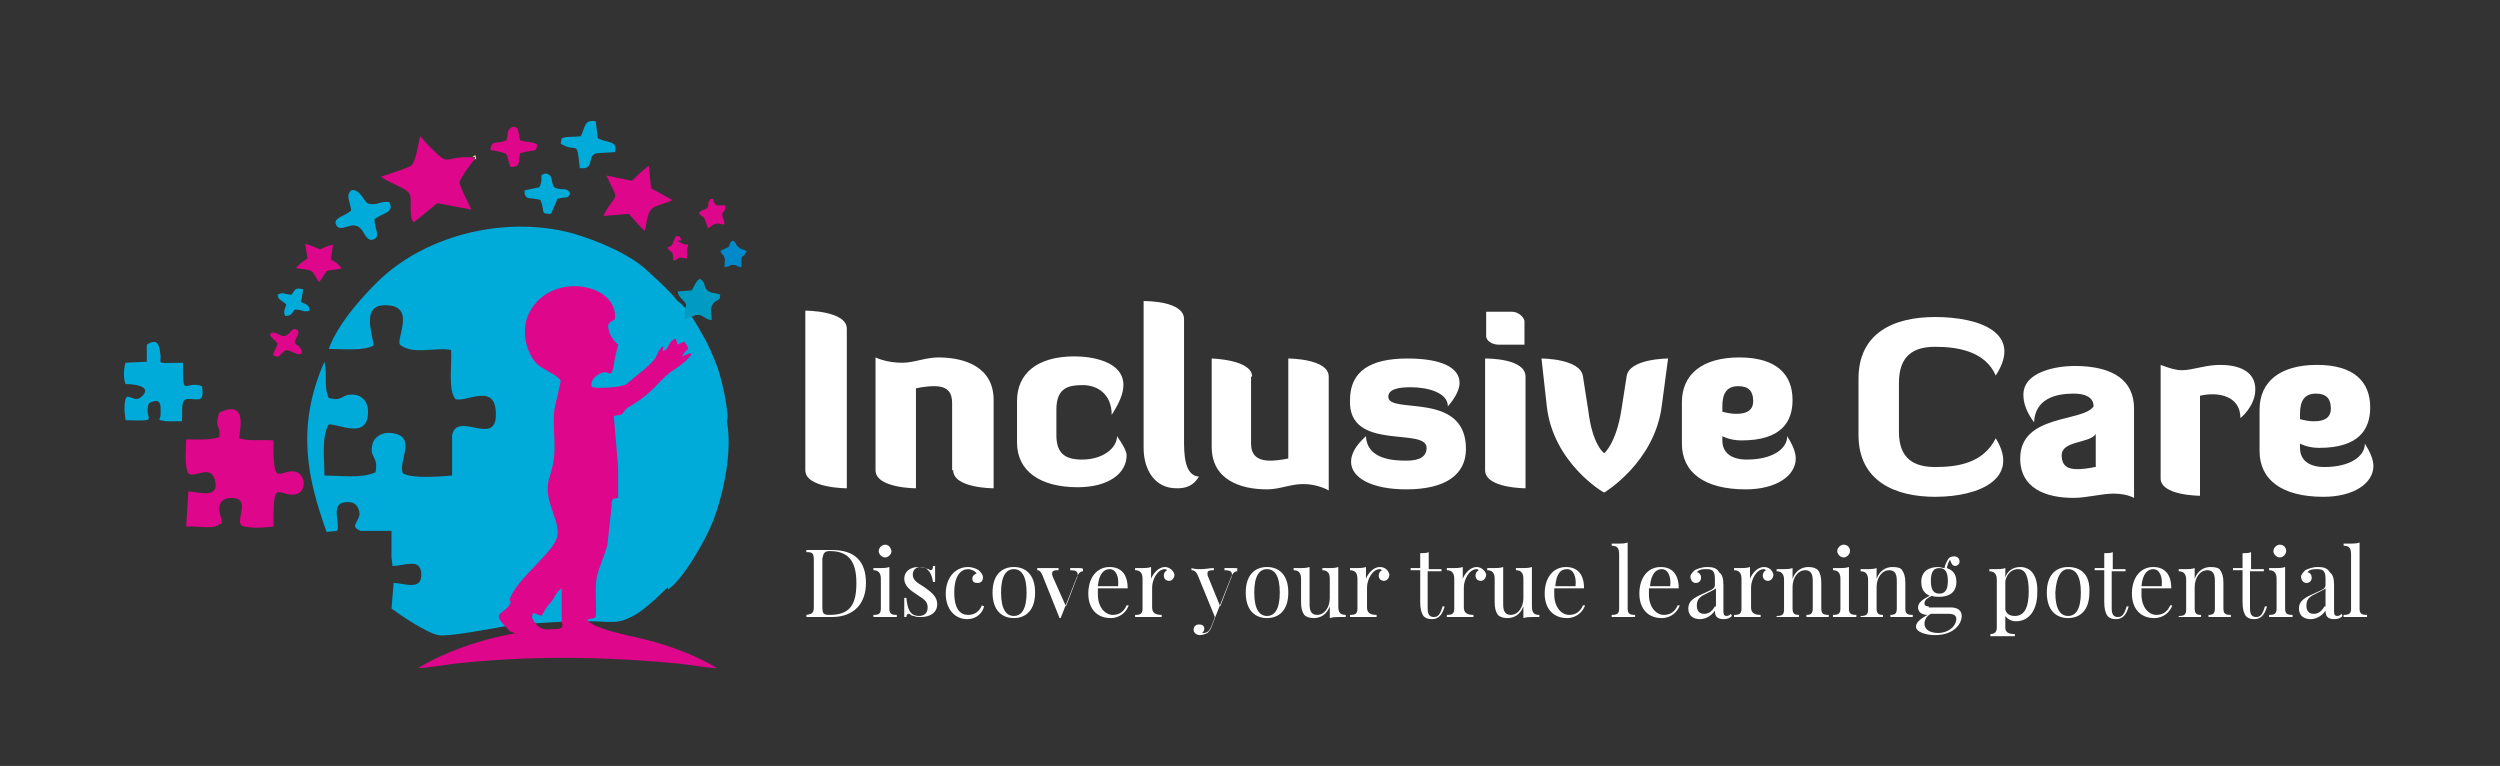
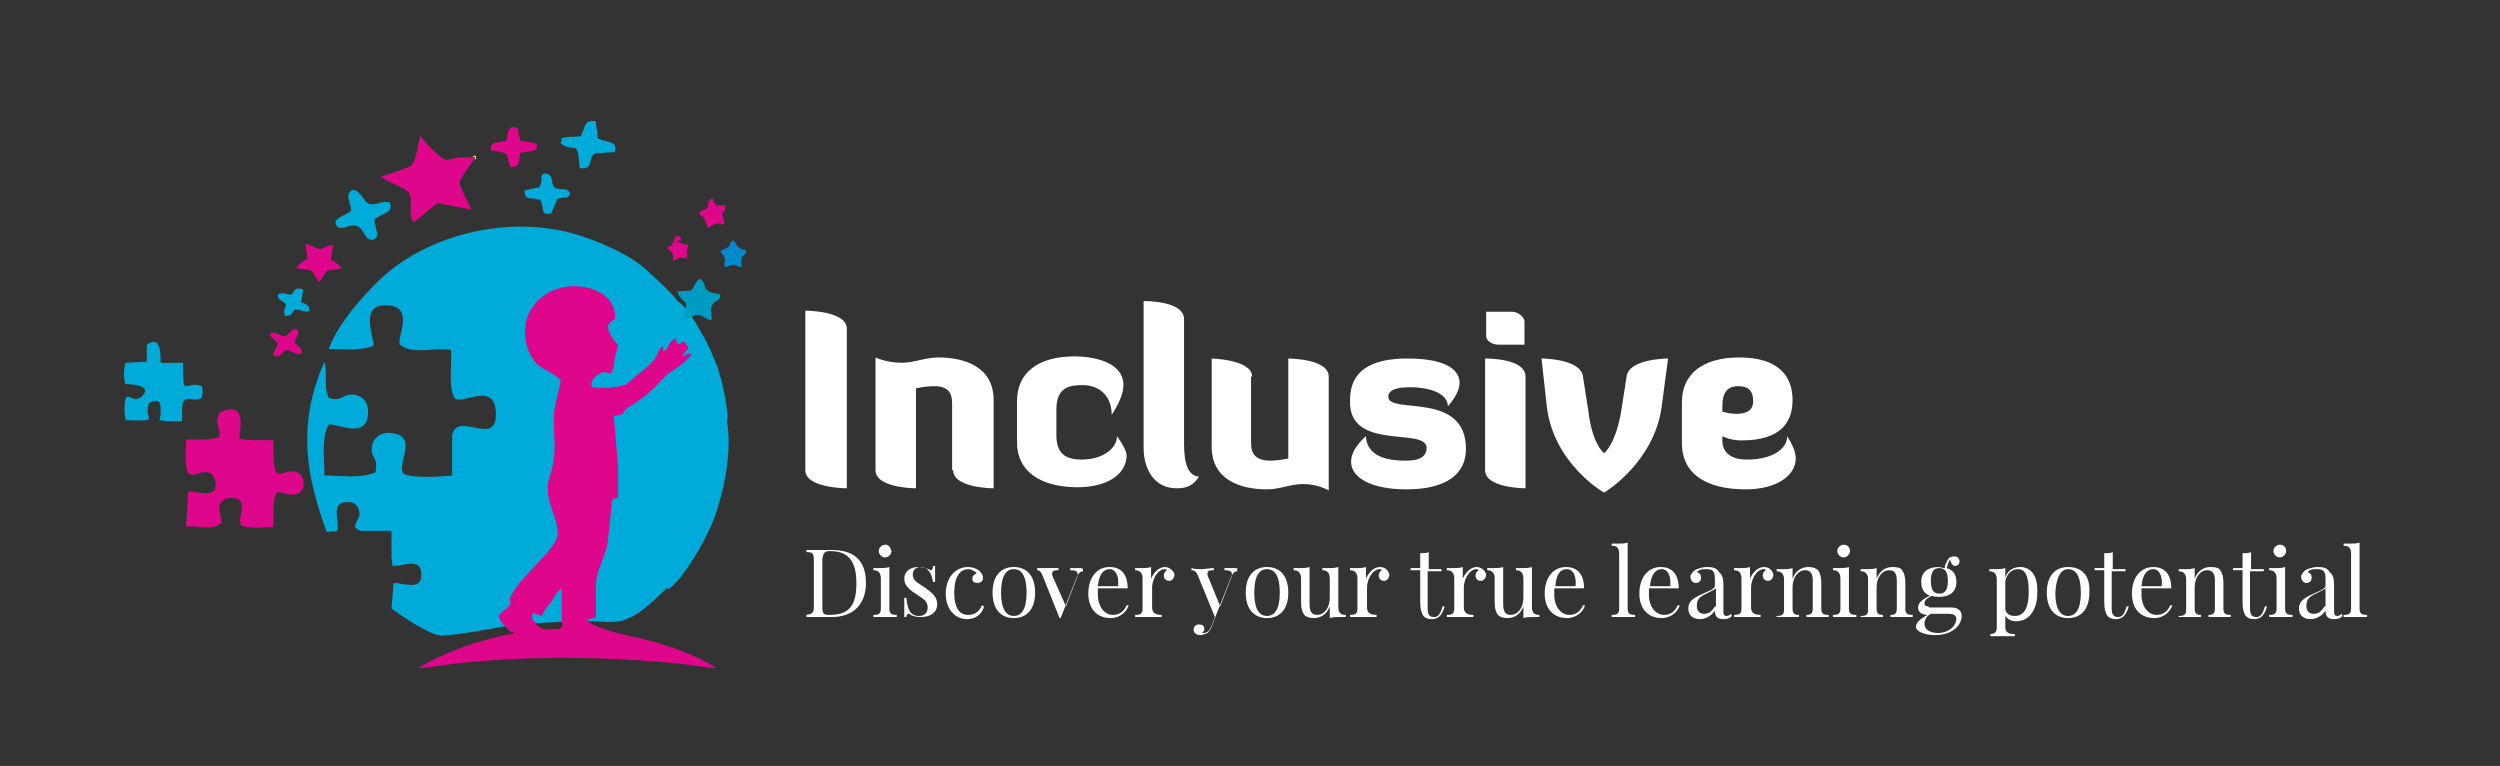
<svg xmlns="http://www.w3.org/2000/svg" version="1.1" id="Layer_1" x="0px" y="0px" viewBox="0 0 235 72" style="enable-background:new 0 0 235 72;" xml:space="preserve">
  <rect x="0" y="0" width="235" height="72" fill="#333333" stroke="none" />
  <style type="text/css">
	.st0{fill-rule:evenodd;clip-rule:evenodd;fill:#00AAD9;}
	.st1{fill-rule:evenodd;clip-rule:evenodd;fill:#DE068B;}
	.st2{fill-rule:evenodd;clip-rule:evenodd;fill:#FCEE8C;}
	.st3{fill-rule:evenodd;clip-rule:evenodd;fill:#009BC3;}
	.st4{fill-rule:evenodd;clip-rule:evenodd;fill:#0089CB;}
	.st5{fill:none;stroke:#DE068B;stroke-width:0.216;stroke-miterlimit:22.926;}
	.st6{fill:#FFFFFF;}
</style>
  <path class="st0" d="M33.9,49.9l2.9,0l0,2.5l0.1,0.8c1.1,0,2.6-0.8,2.7,0.7c0.1,1.7-1.6,0.9-2.6,0.9l-0.2,2.4  c0.8,0.6,3.3,2.3,4.4,2.5c0.8,0.2,4.9-0.6,6.1-0.8c2.2-0.3,4.3-0.4,6.5-0.5c3.3-0.1,4,0.4,5.5-0.4h0c1.4-0.6,3.4-2.8,3.6-2.9  l4.6-11.6c0.3-1.4,0.6-2.9,0.9-4.3c-0.1-1.4-0.4-2.8-0.8-4.2l0,0c-0.1-0.2-0.1-0.4-0.2-0.6l0,0c-0.4-1-0.8-2-1.4-3  c-0.5-0.9-1.4-2.5-2.3-3.1c-0.8-1-1.8-1.9-2.8-2.8l0,0c-1.5-1.5-4.7-2.9-7.2-3.6c-6.1-1.6-13.3,0.1-17.8,4.2c-1.5,1.4-4.1,4.2-5,6.7  c1.4,0,3.1,0.2,4.2-0.3c0.1-0.7-1.4-4,1.3-3.8c2.7,0.1,0.8,3.2,1.2,3.7c1.2,1,3.3,0.2,4.8,0.5c0.1,1.4-0.3,3.7,0.4,4.6  c0.9,0.4,3.6-1.5,3.8,1.1c0.3,3.7-3.6-0.1-4.1,2.3l0,3.8c-1.1,0.1-3.8,0.3-4.6-0.2c-0.6-1,1.5-3.6-1.2-3.8c-0.9-0.1-1.6,0.5-1.7,1.1  c-0.3,1.3,0.6,1,0.3,2.6c-1.4,0.6-3.2,0.3-4.8,0.3c0-1.6-0.3-3.6,0.4-4.8c0.9-0.1,3.7,1.5,3.7-1.2c0-0.9-0.5-1.5-1.3-1.6  c-1.3-0.1-1,0.7-2.4,0.3c-0.5-1.1-0.1-2.1-0.4-3.4C27.8,40.1,28.9,45,30.7,50l1-0.1c0.3-0.9-0.8-2.8,1.1-2.7c0.6,0,1,0.5,1,1.2  C33.6,49.2,32.9,49.5,33.9,49.9" />
  <path class="st1" d="M39.3,62.8c0.7,0,2.5-0.3,3.3-0.4c7.1-0.8,14.3-0.7,21.4,0c0.9,0.1,2.6,0.4,3.4,0.4c-3.8-2.3-9.4-3.6-14-3.7  c-3.9,0-7.7,0.8-11.1,2.2C41.1,61.8,40.3,62.2,39.3,62.8" />
  <path class="st1" d="M20.6,38.8c-0.5,1.5,0.2,1.1,0,2.3c-1,0.3-2,0.2-3.1,0.2c0,1-0.2,2.4,0.2,3.2c0.5,0.5,2.1-0.9,2.5,0.6  c0.5,1.9-1.6,1.1-2.5,1.1l-0.2,3.3c0.9-0.1,2.5,0.3,3.1-0.2c0.3-0.3,0.3,0.4,0.2-0.6c0,0-0.8-1.8,0.9-1.9c2,0,0.4,2,1,2.6  c0.7,0.3,2.1,0.2,3,0.1c0-4.5,0.3-3,1.8-3c1.5,0,1.3-2.2,0-2.2c-1.4,0-1.8,1.5-1.8-2.9c-1.1-0.1-2.3,0.1-3.2-0.2  C22.4,40.9,23.5,37.4,20.6,38.8" />
  <path class="st0" d="M62.8,55.4c1.3-0.8,3.5-4.5,4.3-6.6c0.9-2.4,1.8-6.5,1.2-9.3c-2.8,1.3-5.2,1.9-5.7,5.3  C62.3,46.7,62.4,53.8,62.8,55.4" />
  <path class="st0" d="M13.8,32.4l0,1.6l-2,0.1c-0.2,0.7-0.2,1.5,0,2c0,0,2.8,0,1.5,1.2c-0.9,0.8-1.6-1.2-1.6,1.3l0.1,0.9  c3.5,0.1,1.6,0,2.2-1.6c1.2-0.6,1.1,0.2,1.1,1c0,0.7-0.5,0.5,0.5,0.7c0.2,0,1.2,0,1.5,0c0.1-1-0.2-2.1,0.6-2.1c1,0,1.5,0.4,1.3-1.2  c-1.7-0.6-1.8,1.3-1.8-2.2c-2.5,0-2.1,0.2-2.1-0.6C15,32.8,15,31.6,13.8,32.4" />
  <path class="st1" d="M44.6,15c0-0.2,0.1-0.2-0.1-0.2c-3.1-0.2-2,1.1-4.2-1.1c-0.3-0.3-0.6-0.7-0.8-0.9c-0.2,0.7-0.4,2.5-0.9,2.8  c-0.3,0.2-2.4,0.9-2.8,1c0.6,0.5,2.1,1,2.5,1.4c0.4,0.3,0.3,1,0.3,1.4c0,0.6,0,1.2,0.3,1.5l2.2-1.8l3.2,0.6  c-0.2-0.5-1.1-2.2-1.1-2.5C43.1,17,44.3,15.3,44.6,15" />
-   <path class="st1" d="M59.4,17L57,16.5c1.3,2.8,1,1.3-0.3,3.8l2.4-0.2c0.5,0.5,1,1.2,1.5,1.6c0.2-0.6,0.2-1.7,0.7-2.1  c0.3-0.3,1.4-0.5,1.9-0.8l-2-1.1l-0.2-2.1C60.5,15.9,59.8,16.6,59.4,17" />
  <path class="st0" d="M33,19.8c-0.7,0.6-1.9,0.7-1.3,1.5c0.6,0.5,1.5-0.7,2.3,0.3c0.3,0.4,0.6,1.3,1.3,0.8c0.4-0.4-0.1-0.9-0.1-1.8  c0.8-0.6,1.9-0.6,1.4-1.6c-0.8-0.1-1,0.2-1.6,0.2c-0.7,0-0.7-0.5-1.1-0.9c-0.3-0.4-0.9-0.7-1.1-0.1C32.6,18.5,33,19.3,33,19.8" />
  <path class="st0" d="M54.6,12.8c-0.6,0.1-1.4,0-1.8,0.2l-0.1,0.5c1.6,1,1.5-0.6,1.8,2.3c1.5,0.2,0.6-1.2,1.6-1.4l1.7-0.1  c0.3-1.1-0.6-0.8-1.6-1.3L56,11.4C54.9,11.2,55,12,54.6,12.8" />
  <path class="st1" d="M28.7,22.9l0.2,1.4c-0.6,0.4-0.6,0.4-1.1,0.9c0.5,0.1,1.2,0.1,1.5,0.3c0.2,0.1,0.4,0.7,0.7,1  c0.3-0.3,0.5-0.8,0.7-1c0.4-0.2,1-0.1,1.4-0.3c-0.3-0.4-0.6-0.6-1-0.8l0.2-1.4C29.3,23.5,31,23.7,28.7,22.9" />
  <path class="st0" d="M50.7,17.6l-1.4,0.3c0,1,0.5,0.6,1.5,0.9c0.5,1.2-0.1,1.3,1,1.3l0.6-1.4c0.9-0.3,0.9,0.1,1.2-0.5  c-0.3-0.7-0.8-0.2-1.5-0.6c-0.4-0.6,0-1.1-0.8-1.3C50.5,16.5,51.2,16.6,50.7,17.6" />
  <path class="st1" d="M47.6,13.2c-1,0.4-1.4-0.1-1.5,0.9c2.1,0.4,1.3,0.2,1.9,1.6c1,0,0.7-0.5,0.9-1.3c1.4-0.4,1.5,0,1.6-0.8  c-0.4-0.3-0.9-0.2-1.6-0.4c-0.3-1.3-0.1-1.1-0.6-1.3C47.6,12.1,47.8,12.5,47.6,13.2" />
  <path class="st1" d="M26.1,32.3c-0.1,0.5-0.8,1.2-0.1,1.2c0.3,0,0.1,0.1,0.3-0.1c0.1-0.1,0.4-0.4,0.6-0.5c0.6,0.1,0.8,0.4,1.3,0.4  c0,0,0.4-0.1,0-0.6c-0.1-0.2-0.3-0.2-0.5-0.5c0.1-0.5,0.6-1,0.2-1.2c-0.5-0.3-0.6,0.5-1.2,0.6c-0.4,0-1-0.6-1.3-0.2  C25.3,31.6,25.8,31.9,26.1,32.3" />
  <path class="st0" d="M27.4,27.7c-0.7,0-0.7-0.3-1.3,0c0,0.5,0.5,0.6,0.8,0.9c-0.1,0.5-0.3,0.6-0.1,1.1c0.6,0,0.6-0.2,0.9-0.6  c0.8,0,0.8,0.3,1.4,0.1c0-0.5-0.3-0.6-0.8-0.8l0.2-1.2C27.7,27,27.8,27.2,27.4,27.7" />
  <path class="st2" d="M44.6,15c0.2-0.2,0.2,0.3,0.1-0.4l-0.3,0.1C44.7,14.8,44.7,14.7,44.6,15" />
  <path class="st1" d="M59.7,60c-0.8-0.4-3.7-0.8-4.5-1.7c0.4-0.3,0.3,0,0.8-0.3c0.1-1.2-0.1-2.7,0.1-3.8c0.3-1.1,0.7-1.9,1-3l0.3-2.8  l0.1-1l0-0.2l0.1-0.3l0.5-0.1l0-2.9l-0.4-4.8c1-0.2,0.6,0,1.1-0.6c0.2-0.2,0.1-0.1,0.4-0.3c2.4-1.4,2.9-2.7,4.1-3.4  c0.6-0.4,1.4-1,1.7-1.5l-0.1-0.1l-0.8,0.3c0.2-0.3,0.3-0.5,0.6-0.7c-0.1-0.4-0.2-0.4-0.4-0.7l-0.6,0.3l-0.2-0.6  c-0.8,0.4-0.6,1.1-1.2,1.2c0.1-0.8,0.1-0.3-0.1-0.4c-0.8,1,0.1,0.8-2.6,2.9c-0.2,0.2-0.5,0.4-0.7,0.6c-0.7,0.4-3,0.4-3.2,0.3  c-0.1-0.2-0.1,0-0.1-0.3c0-0.3,0.2-0.6,0.5-0.8c1.3-1,1.3,1,1.7-1.6l0.3-1.3c-0.3-0.3-0.6-0.6-0.8-1.1c-0.3-0.9-0.1-0.9,0.5-1.3  c0.4-3.3-5.9-4.6-8-0.7c-1,1.8-0.2,4.3,0.9,5.1c0.4,0.3,1.9,1,2,1.4c0,0.3-0.5,2.1-0.6,2.8c-0.2,2.4,0.4,3.6-0.4,6.1  c-0.8,2.3,0.9,3.9,0.7,5.6c-0.1,1.4-3.5,3.8-4.4,5.8c-0.3,0.6,0.3,0.2-0.2,0.9c-0.8,0.9-1.6,0.6,0.1,2.3c0,0-0.1,0-0.1,0l1.4,0.5  l5.6,0.5L59.7,60z M50.9,57.9c0.3-0.5,0.5-0.9,0.9-1.3c0.4-0.5,0.5-1,1-1.3l0,3.1c0,0,0,0.1,0,0.1c0.1,0.3,0.1,0.1,0,0.5  c-0.5,0.3-2,0.5-2.6-0.6c-0.3-0.5-0.2-0.3-0.1-0.8L50.9,57.9z" />
  <path class="st3" d="M65,27.3l-1.3,0.1c0.1,0.6,0.5,0.7,0.8,1.2c-0.1,0.6-0.2,0.8-0.1,1.4c0.5-0.1,0.8-0.4,1.2-0.4  c0.5,0,0.6,0.4,1.3,0.5c0-0.5-0.2-1.1,0.1-1.5c0.3-0.5,0.7-0.2,0.7-0.9c-0.4-0.2-0.9-0.1-1.2-0.4c-0.4-0.3-0.1-0.7-0.7-1.1  C65.4,26.4,65.3,26.9,65,27.3" />
  <path class="st1" d="M66.6,19c0,0.9-0.4,0.5-0.9,1c0.3,0.5,0.3,0.2,0.5,0.5l0.2,0.5c0.2,0.8,0.2,0.3,0.7,0.1c0.5-0.2,0.5,0,1,0  c0-0.5-0.2-0.6-0.2-0.9c0-0.4,0.3-0.2,0.3-0.9l-0.9,0l-0.3-0.5L66.6,19z" />
  <path class="st4" d="M67.7,23.6c0.2,0.4,0.3,0.3,0.4,0.6c0.1,0.3,0,0.4,0,0.9c0.5,0,0.4-0.2,0.8-0.2c0.5,0,0.3,0.2,0.8,0.2  c0-1.6,0-0.5,0.5-1.5c-0.4-0.2-0.5-0.1-0.8-0.4c-0.3-0.2-0.1-0.3-0.5-0.6c-0.6,0.4,0,0.5-0.8,0.8L67.7,23.6z" />
-   <path class="st1" d="M63.3,23l-0.6,0.3c0.6,0.7,0.5,0.1,0.6,1.2c0.8-0.2,0.1-0.4,1.3-0.2c0-0.9-0.1-0.5,0.1-1.3c0,0-0.1-0.1-0.1,0  c0,0-0.1,0-0.1,0c-0.4-0.1-0.4-0.1-0.7-0.3l-0.3,0C63.5,23.4,63.6,22.8,63.3,23" />
+   <path class="st1" d="M63.3,23l-0.6,0.3c0.6,0.7,0.5,0.1,0.6,1.2c0.8-0.2,0.1-0.4,1.3-0.2c0-0.9-0.1-0.5,0.1-1.3c0,0-0.1-0.1-0.1,0  c0,0-0.1,0-0.1,0c-0.4-0.1-0.4-0.1-0.7-0.3C63.5,23.4,63.6,22.8,63.3,23" />
  <path class="st1" d="M63.3,23c0.3-0.2,0.2,0.4,0.3-0.5l0.3,0c-0.2-0.4,0.1-0.1-0.3-0.2L63.3,23z" />
  <path class="st5" d="M63.3,23c0.3-0.2,0.2,0.4,0.3-0.5l0.3,0c-0.2-0.4,0.1-0.1-0.3-0.2L63.3,23z" />
  <path class="st1" d="M66.6,19l0.5-0.1c-0.2-0.2,0.2-0.2-0.3-0.2L66.6,19z" />
  <path class="st6" d="M164.1,46c2.9,0,4.7-1.3,4.7-2.9c0-0.6-0.3-1.3-0.8-2.1c0,1.2-1.4,2.2-3.8,2.2c-1.4,0-2.3-0.6-2.3-1.8v-0.4  c0,0,0.7,0.4,1.8,0.4c3.8,0,4.8-1.8,4.8-3.8c0-2.4-1.5-4-5-4c-3.5,0-5.4,1.6-5.4,4.2v3.9C158.1,44.4,160.2,46,164.1,46 M161.9,38.2  c0-1.2,0.4-1.9,1.5-1.9c1,0,1.4,0.5,1.4,1.4c0,1-0.8,1.2-1.6,1.2c-0.5,0-0.9-0.1-1.3-0.2V38.2z M156.8,33.7c0,0-3.7,0-3.9,1.7  l-0.5,3.2c-0.5,3.1-1.6,4-1.6,4s-1.1-0.7-1.5-4l-0.5-3.2c-0.2-1.7-3.9-1.7-3.9-1.7l0.5,4.5c0.6,5.3,5.3,8.1,5.4,8.1  c0,0,4.7-2.8,5.4-8.1L156.8,33.7z M139.7,31.6c0,0.4,0.5,0.8,1.2,0.8h2.4v-2.2c0-0.3-0.5-0.9-1.2-0.9h-2.4V31.6z M139.6,44.2  c0,1.7,3.8,1.7,3.8,1.7V35.4c0-1.7-3.5-1.7-3.8-1.7V44.2z M134.1,42.1c0,1.1-1.2,1.2-1.9,1.2c-1.2,0-3.7-0.1-3.8-2.3  c-1,0.9-1.4,1.7-1.4,2.4c0,1.5,1.9,2.6,5.2,2.6c3.7,0,5.6-1.4,5.6-3.8c0-5.5-7.3-3.2-7.3-4.9c0-0.7,0.9-0.9,2.1-0.9  c1.6,0,3.5,0.5,3.5,1.8c0.7-0.8,1.1-1.6,1.1-2.2c0-1.5-1.8-2.3-4.9-2.3c-3.5,0-5.4,1.2-5.4,3.9C126.7,42.5,134.1,40.1,134.1,42.1z   M117.7,35.4c0-1.6-3.8-1.7-3.8-1.7V42c0,3.1,2.7,4,5.2,4c1.2,0,2.2-0.5,3.4-0.5c1.4,0,2.4,0.6,2.4,0.6V35.4c0-1.7-3.8-1.7-3.8-1.7  v9.4c0,0-0.9,0.2-1.7,0.2c-1.3,0-1.8-0.6-1.8-1.6V35.4z M107.5,42.1c0,2,1,3.8,3.1,3.8c0.7,0,1.5-0.1,2.1-1.1  c-1.4-0.1-1.4-2.2-1.4-3.5V30c0-1.7-3.5-1.7-3.8-1.7V42.1z M105,41c0,1.1-1.3,2.2-3.3,2.2c-1.6,0-2.4-0.6-2.4-2.3v-2.4  c0-2.1,1.2-2.3,2.5-2.3c1.3,0,2.7,0.8,2.7,2.8c0.7-1.1,1.1-2,1.1-2.8c0-2.3-3.1-2.7-4.6-2.7c-3.5,0-5.4,1.6-5.4,4.2v3.9  c0,2.7,2.2,4.2,5.7,4.2c2.9,0,4.6-1.3,4.6-3C105.9,42.4,105.5,41.7,105,41z M89.6,44.2c0,1.7,3.8,1.7,3.8,1.7v-8.3  c0-3.1-2.7-4-5.2-4c-1.2,0-2.3,0.5-3.4,0.5c-1.5,0-2.5-0.5-2.5-0.5v10.6c0,1.7,3.8,1.7,3.8,1.7v-9.4c0,0,0.9-0.2,1.7-0.2  c1.3,0,1.7,0.6,1.7,1.6V44.2z M75.7,44.2c0,1.7,3.9,1.7,3.9,1.7V30.9c0-1.7-3.9-1.7-3.9-1.7V44.2z" />
  <path class="st6" d="M221.8,51c-0.3,0.1-0.6,0.1-0.9,0.1c-0.2,0-0.4,0-0.6,0v0.2c0.5,0,0.7,0.2,0.7,0.8v5.1c0,0.5-0.2,0.6-0.7,0.6  V58c0.2,0,0.7,0,1.1,0c0.4,0,0.9,0,1.1,0v-0.2c-0.5,0-0.7-0.1-0.7-0.6V51z M218.5,57c-0.3,0.5-0.6,0.7-1,0.7c-0.4,0-0.7-0.2-0.7-0.8  c0-0.7,0.5-0.9,0.9-1.1c0.6-0.3,0.8-0.4,0.9-0.5V57z M217.9,53.3c-0.6,0-1,0.2-1.2,0.3c-0.2,0.2-0.4,0.4-0.4,0.6  c0,0.3,0.2,0.6,0.5,0.6c0.3,0,0.5-0.2,0.5-0.5c0-0.3-0.2-0.5-0.4-0.5c0.2-0.3,0.6-0.3,0.9-0.3c0.5,0,0.8,0.1,0.8,0.9v0.6  c0,0.4-0.5,0.5-1.1,0.8c-0.9,0.4-1.4,0.7-1.4,1.4c0,0.7,0.5,1,1.1,1c0.4,0,1-0.2,1.4-0.8c0,0.4,0.1,0.8,0.8,0.8  c0.4,0,0.6-0.1,0.8-0.3l-0.1-0.2c-0.1,0.1-0.2,0.2-0.4,0.2c-0.2,0-0.3-0.1-0.3-0.4v-2.5c0-0.6-0.1-1-0.4-1.2  C218.8,53.4,218.4,53.3,217.9,53.3z M214.8,53.3c-0.3,0.1-0.6,0.1-0.9,0.1c-0.2,0-0.4,0-0.6,0v0.2c0.5,0,0.7,0.3,0.7,0.8v2.8  c0,0.5-0.2,0.6-0.7,0.6V58c0.2,0,0.7,0,1.1,0c0.4,0,0.9,0,1.1,0v-0.2c-0.5,0-0.7-0.1-0.7-0.6V53.3z M214.3,51.2  c-0.3,0-0.6,0.3-0.6,0.6c0,0.3,0.3,0.6,0.6,0.6c0.3,0,0.6-0.3,0.6-0.6C214.9,51.4,214.6,51.2,214.3,51.2z M211.6,53.4v-1.5  c-0.2,0.1-0.5,0.1-0.8,0.1v1.4h-0.9v0.2h0.9v3c0,0.6,0.1,1,0.3,1.3c0.2,0.2,0.4,0.3,0.8,0.3c0.7,0,1-0.5,1.2-1.2l-0.2,0  c-0.2,0.7-0.4,1-0.8,1c-0.4,0-0.6-0.2-0.6-0.8v-3.5h1.3v-0.2H211.6z M207.8,53.3c-0.6,0-1.2,0.3-1.5,1.1v-1  c-0.3,0.1-0.6,0.1-0.9,0.1c-0.2,0-0.4,0-0.6,0v0.2c0.5,0,0.7,0.3,0.7,0.8v2.8c0,0.5-0.2,0.6-0.7,0.6V58c0.2,0,0.7,0,1.1,0s0.8,0,1,0  v-0.2c-0.4,0-0.6-0.1-0.6-0.6v-2c0-0.9,0.5-1.6,1.2-1.6c0.6,0,0.7,0.5,0.7,1v2.6c0,0.5-0.2,0.6-0.6,0.6V58c0.2,0,0.6,0,1,0  c0.4,0,0.9,0,1.1,0v-0.2c-0.5,0-0.7-0.1-0.7-0.6v-2.4c0-0.6-0.1-0.9-0.3-1.2C208.6,53.4,208.3,53.3,207.8,53.3z M202.4,53.5  c0.6,0,0.9,0.7,0.8,1.6h-1.9C201.4,53.9,201.9,53.5,202.4,53.5z M204,56.9c-0.3,0.7-0.8,0.9-1.3,0.9c-0.7,0-1.4-0.7-1.4-1.9  c0-0.2,0-0.4,0-0.6h2.8c0-1.3-0.6-2-1.7-2c-1.2,0-2,1-2,2.5c0,1.4,0.8,2.3,2.1,2.3c0.9,0,1.5-0.6,1.7-1.2L204,56.9z M198.6,53.4  v-1.5c-0.2,0.1-0.5,0.1-0.8,0.1v1.4h-0.9v0.2h0.9v3c0,0.6,0.1,1,0.3,1.3c0.2,0.2,0.4,0.3,0.8,0.3c0.7,0,1-0.5,1.2-1.2l-0.2,0  c-0.2,0.7-0.4,1-0.8,1c-0.4,0-0.6-0.2-0.6-0.8v-3.5h1.3v-0.2H198.6z M194.4,53.5c0.7,0,1.2,0.6,1.2,2.2c0,1.6-0.5,2.2-1.2,2.2  c-0.7,0-1.2-0.6-1.2-2.2C193.3,54.1,193.8,53.5,194.4,53.5z M194.4,53.3c-1.1,0-2,0.7-2,2.4c0,1.7,0.9,2.4,2,2.4s2-0.7,2-2.4  C196.5,54,195.6,53.3,194.4,53.3z M189.4,57.9c-0.5,0-0.8-0.2-0.9-0.6v-2.7c0.2-0.8,0.7-1.1,1.2-1.1c0.7,0,1,0.7,1,2.1  C190.7,56.9,190.4,57.9,189.4,57.9z M189.9,53.3c-0.6,0-1.2,0.3-1.4,1v-0.9c-0.3,0.1-0.6,0.1-0.9,0.1c-0.2,0-0.4,0-0.6,0v0.2  c0.5,0,0.7,0.3,0.7,0.8v4.5c0,0.4-0.2,0.6-0.6,0.6v0.2c0.2,0,0.6,0,1,0c0.5,0,1,0,1.3,0v-0.2c-0.5,0-0.9-0.1-0.9-0.6v-1.1  c0.2,0.3,0.6,0.5,1,0.5c1.4,0,2-1.3,2-2.6C191.6,54.1,190.9,53.3,189.9,53.3z M182.2,59.5c-0.6,0-1.3-0.2-1.3-0.9  c0-0.3,0.2-0.7,0.6-0.9h1.7c0.5,0,0.7,0.2,0.7,0.5C183.8,59.1,182.9,59.5,182.2,59.5z M182.3,53.4c0.5,0,0.8,0.3,0.8,1.2  c0,0.9-0.3,1.2-0.8,1.2c-0.5,0-0.8-0.3-0.8-1.2C181.5,53.7,181.8,53.4,182.3,53.4z M181.3,57c-0.3,0-0.4-0.1-0.4-0.3  c0-0.3,0.3-0.5,0.7-0.7c0.2,0.1,0.4,0.1,0.7,0.1c0.9,0,1.6-0.4,1.6-1.4c0-0.7-0.3-1.1-0.9-1.3c0-0.1,0.1-0.3,0.1-0.4  c0.1-0.2,0.2-0.4,0.2-0.4c0.1,0.3,0.2,0.6,0.5,0.6c0.2,0,0.4-0.2,0.4-0.4c0-0.3-0.2-0.5-0.5-0.5c-0.3,0-0.5,0.1-0.6,0.3  c-0.1,0.2-0.3,0.5-0.3,0.8c-0.2,0-0.4-0.1-0.6-0.1c-0.9,0-1.6,0.4-1.6,1.4c0,0.7,0.3,1.1,0.8,1.3c-0.8,0.4-1.1,0.7-1.1,1.1  c0,0.6,0.6,0.7,0.9,0.7h0c-0.6,0.3-1.1,0.7-1.1,1.1c0,0.5,0.9,0.8,1.8,0.8c1.7,0,2.5-1,2.5-1.8c0-0.6-0.5-0.8-1-0.8H181.3z   M177.9,53.3c-0.6,0-1.2,0.3-1.5,1.1v-1c-0.3,0.1-0.6,0.1-0.9,0.1c-0.2,0-0.4,0-0.6,0v0.2c0.5,0,0.7,0.3,0.7,0.8v2.8  c0,0.5-0.2,0.6-0.7,0.6V58c0.2,0,0.7,0,1.1,0c0.4,0,0.8,0,1,0v-0.2c-0.4,0-0.6-0.1-0.6-0.6v-2c0-0.9,0.5-1.6,1.2-1.6  c0.6,0,0.7,0.5,0.7,1v2.6c0,0.5-0.2,0.6-0.6,0.6V58c0.2,0,0.6,0,1,0c0.4,0,0.9,0,1.1,0v-0.2c-0.5,0-0.7-0.1-0.7-0.6v-2.4  c0-0.6-0.1-0.9-0.3-1.2C178.7,53.4,178.4,53.3,177.9,53.3z M173.8,53.3c-0.3,0.1-0.6,0.1-0.9,0.1c-0.2,0-0.4,0-0.6,0v0.2  c0.5,0,0.7,0.3,0.7,0.8v2.8c0,0.5-0.2,0.6-0.7,0.6V58c0.2,0,0.7,0,1.1,0c0.4,0,0.9,0,1.1,0v-0.2c-0.5,0-0.7-0.1-0.7-0.6V53.3z   M173.3,51.2c-0.3,0-0.6,0.3-0.6,0.6c0,0.3,0.3,0.6,0.6,0.6c0.3,0,0.6-0.3,0.6-0.6C173.9,51.4,173.6,51.2,173.3,51.2z M170,53.3  c-0.6,0-1.2,0.3-1.5,1.1v-1c-0.3,0.1-0.6,0.1-0.9,0.1c-0.2,0-0.4,0-0.6,0v0.2c0.5,0,0.7,0.3,0.7,0.8v2.8c0,0.5-0.2,0.6-0.7,0.6V58  c0.2,0,0.7,0,1.1,0c0.4,0,0.8,0,1,0v-0.2c-0.4,0-0.6-0.1-0.6-0.6v-2c0-0.9,0.5-1.6,1.2-1.6c0.6,0,0.7,0.5,0.7,1v2.6  c0,0.5-0.2,0.6-0.6,0.6V58c0.2,0,0.6,0,1,0s0.9,0,1.1,0v-0.2c-0.5,0-0.7-0.1-0.7-0.6v-2.4c0-0.6-0.1-0.9-0.3-1.2  C170.7,53.4,170.4,53.3,170,53.3z M165.8,53.3c-0.6,0-1.1,0.6-1.3,1.1v-1.1c-0.3,0.1-0.6,0.1-0.9,0.1c-0.2,0-0.4,0-0.6,0v0.2  c0.5,0,0.7,0.3,0.7,0.8v2.8c0,0.5-0.2,0.6-0.7,0.6V58c0.2,0,0.6,0,1.1,0c0.6,0,1.1,0,1.4,0v-0.2c-0.6,0-0.9-0.2-0.9-0.7v-1.9  c0-0.7,0.5-1.7,1.2-1.7c0.1,0,0.1,0,0.2,0.1c-0.2,0.1-0.3,0.3-0.3,0.5c0,0.3,0.2,0.5,0.5,0.5c0.3,0,0.5-0.3,0.5-0.6  C166.6,53.6,166.3,53.3,165.8,53.3z M161.2,57c-0.3,0.5-0.6,0.7-1,0.7c-0.4,0-0.7-0.2-0.7-0.8c0-0.7,0.5-0.9,0.9-1.1  c0.6-0.3,0.8-0.4,0.9-0.5V57z M160.5,53.3c-0.6,0-1,0.2-1.2,0.3c-0.2,0.2-0.4,0.4-0.4,0.6c0,0.3,0.2,0.6,0.5,0.6  c0.3,0,0.5-0.2,0.5-0.5c0-0.3-0.2-0.5-0.4-0.5c0.2-0.3,0.6-0.3,0.9-0.3c0.5,0,0.8,0.1,0.8,0.9v0.6c0,0.4-0.5,0.5-1.1,0.8  c-0.9,0.4-1.4,0.7-1.4,1.4c0,0.7,0.5,1,1.1,1c0.4,0,1-0.2,1.4-0.8c0,0.4,0.1,0.8,0.8,0.8c0.4,0,0.6-0.1,0.8-0.3l-0.1-0.2  c-0.1,0.1-0.2,0.2-0.4,0.2c-0.2,0-0.3-0.1-0.3-0.4v-2.5c0-0.6-0.1-1-0.4-1.2C161.4,53.4,161,53.3,160.5,53.3z M156.2,53.5  c0.6,0,0.9,0.7,0.8,1.6h-1.9C155.2,53.9,155.7,53.5,156.2,53.5z M157.7,56.9c-0.3,0.7-0.8,0.9-1.3,0.9c-0.7,0-1.4-0.7-1.4-1.9  c0-0.2,0-0.4,0-0.6h2.8c0-1.3-0.6-2-1.7-2c-1.2,0-2,1-2,2.5c0,1.4,0.8,2.3,2.1,2.3c0.9,0,1.5-0.6,1.7-1.2L157.7,56.9z M153,51  c-0.3,0.1-0.6,0.1-0.9,0.1c-0.2,0-0.4,0-0.6,0v0.2c0.5,0,0.7,0.2,0.7,0.8v5.1c0,0.5-0.2,0.6-0.7,0.6V58c0.2,0,0.7,0,1.1,0  c0.4,0,0.9,0,1.1,0v-0.2c-0.5,0-0.7-0.1-0.7-0.6V51z M147.3,53.5c0.6,0,0.9,0.7,0.8,1.6h-1.9C146.3,53.9,146.7,53.5,147.3,53.5z   M148.8,56.9c-0.3,0.7-0.8,0.9-1.3,0.9c-0.7,0-1.4-0.7-1.4-1.9c0-0.2,0-0.4,0-0.6h2.8c0-1.3-0.6-2-1.7-2c-1.2,0-2,1-2,2.5  c0,1.4,0.8,2.3,2.1,2.3c0.9,0,1.5-0.6,1.7-1.2L148.8,56.9z M144,53.3c-0.3,0.1-0.6,0.1-0.9,0.1c-0.2,0-0.4,0-0.6,0v0.2  c0.5,0,0.7,0.3,0.7,0.8v1.8c0,0.9-0.5,1.6-1.2,1.6c-0.6,0-0.7-0.5-0.7-1v-3.5c-0.3,0.1-0.6,0.1-0.9,0.1c-0.2,0-0.4,0-0.6,0v0.2  c0.5,0,0.7,0.3,0.7,0.8v2.2c0,0.6,0.1,0.9,0.3,1.2c0.2,0.2,0.5,0.3,0.9,0.3c0.6,0,1.2-0.3,1.5-1.1v1.1c0.3-0.1,0.6-0.1,0.9-0.1  c0.2,0,0.4,0,0.6,0v-0.2c-0.5,0-0.7-0.2-0.7-0.8V53.3z M138.8,53.3c-0.6,0-1.1,0.6-1.3,1.1v-1.1c-0.3,0.1-0.6,0.1-0.9,0.1  c-0.2,0-0.4,0-0.6,0v0.2c0.5,0,0.7,0.3,0.7,0.8v2.8c0,0.5-0.2,0.6-0.7,0.6V58c0.2,0,0.6,0,1.1,0c0.6,0,1.1,0,1.4,0v-0.2  c-0.6,0-0.9-0.2-0.9-0.7v-1.9c0-0.7,0.5-1.7,1.2-1.7c0.1,0,0.1,0,0.2,0.1c-0.2,0.1-0.3,0.3-0.3,0.5c0,0.3,0.2,0.5,0.5,0.5  c0.3,0,0.5-0.3,0.5-0.6C139.6,53.6,139.2,53.3,138.8,53.3z M134.3,53.4v-1.5c-0.2,0.1-0.5,0.1-0.8,0.1v1.4h-0.9v0.2h0.9v3  c0,0.6,0.1,1,0.3,1.3c0.2,0.2,0.4,0.3,0.8,0.3c0.7,0,1-0.5,1.2-1.2l-0.2,0c-0.2,0.7-0.4,1-0.8,1c-0.4,0-0.6-0.2-0.6-0.8v-3.5h1.3  v-0.2H134.3z M129.7,53.3c-0.6,0-1.1,0.6-1.3,1.1v-1.1c-0.3,0.1-0.6,0.1-0.9,0.1c-0.2,0-0.4,0-0.6,0v0.2c0.5,0,0.7,0.3,0.7,0.8v2.8  c0,0.5-0.2,0.6-0.7,0.6V58c0.2,0,0.6,0,1.1,0c0.6,0,1.1,0,1.4,0v-0.2c-0.6,0-0.9-0.2-0.9-0.7v-1.9c0-0.7,0.5-1.7,1.2-1.7  c0.1,0,0.1,0,0.2,0.1c-0.2,0.1-0.3,0.3-0.3,0.5c0,0.3,0.2,0.5,0.5,0.5c0.3,0,0.5-0.3,0.5-0.6C130.5,53.6,130.2,53.3,129.7,53.3z   M125.8,53.3c-0.3,0.1-0.6,0.1-0.9,0.1c-0.2,0-0.4,0-0.6,0v0.2c0.5,0,0.7,0.3,0.7,0.8v1.8c0,0.9-0.5,1.6-1.2,1.6  c-0.6,0-0.7-0.5-0.7-1v-3.5c-0.3,0.1-0.6,0.1-0.9,0.1c-0.2,0-0.4,0-0.6,0v0.2c0.5,0,0.7,0.3,0.7,0.8v2.2c0,0.6,0.1,0.9,0.3,1.2  c0.2,0.2,0.5,0.3,0.9,0.3c0.6,0,1.2-0.3,1.5-1.1v1.1c0.3-0.1,0.6-0.1,0.9-0.1c0.2,0,0.4,0,0.6,0v-0.2c-0.5,0-0.7-0.2-0.7-0.8V53.3z   M119.1,53.5c0.7,0,1.2,0.6,1.2,2.2c0,1.6-0.5,2.2-1.2,2.2c-0.7,0-1.2-0.6-1.2-2.2C117.9,54.1,118.4,53.5,119.1,53.5z M119.1,53.3  c-1.1,0-2,0.7-2,2.4c0,1.7,0.9,2.4,2,2.4c1.1,0,2-0.7,2-2.4C121.1,54,120.2,53.3,119.1,53.3z M115.9,53.4c-0.3,0-0.4,0-0.8,0v0.2  c0.5,0,0.7,0.1,0.7,0.4c0,0.1,0,0.2-0.1,0.4l-1,2.6l-1.1-2.7c-0.1-0.2-0.1-0.3-0.1-0.4c0-0.3,0.3-0.3,0.6-0.3v-0.2  c-0.4,0-0.8,0.1-1.2,0.1c-0.3,0-0.6,0-0.9-0.1v0.2c0.1,0,0.4,0,0.6,0.5l1.6,3.9l-0.3,0.8c-0.2,0.5-0.4,0.7-0.8,0.7c0,0,0,0-0.1,0  c0.1-0.1,0.2-0.2,0.2-0.4c0-0.3-0.2-0.4-0.5-0.4c-0.3,0-0.5,0.2-0.5,0.5c0,0.3,0.3,0.5,0.6,0.5c0.2,0,0.5-0.1,0.7-0.2  c0.1-0.1,0.3-0.3,0.4-0.6l0.3-0.8l1.5-3.8c0.2-0.5,0.4-0.6,0.6-0.6v-0.2C116.4,53.4,116.2,53.4,115.9,53.4z M109.5,53.3  c-0.6,0-1.1,0.6-1.3,1.1v-1.1c-0.3,0.1-0.6,0.1-0.9,0.1c-0.2,0-0.4,0-0.6,0v0.2c0.5,0,0.7,0.3,0.7,0.8v2.8c0,0.5-0.2,0.6-0.7,0.6V58  c0.2,0,0.6,0,1.1,0c0.6,0,1.1,0,1.4,0v-0.2c-0.6,0-0.9-0.2-0.9-0.7v-1.9c0-0.7,0.5-1.7,1.2-1.7c0.1,0,0.1,0,0.2,0.1  c-0.2,0.1-0.3,0.3-0.3,0.5c0,0.3,0.2,0.5,0.5,0.5c0.3,0,0.5-0.3,0.5-0.6C110.3,53.6,109.9,53.3,109.5,53.3z M104.3,53.5  c0.6,0,0.9,0.7,0.8,1.6h-1.9C103.3,53.9,103.8,53.5,104.3,53.5z M105.9,56.9c-0.3,0.7-0.8,0.9-1.3,0.9c-0.7,0-1.4-0.7-1.4-1.9  c0-0.2,0-0.4,0-0.6h2.8c0-1.3-0.6-2-1.7-2c-1.2,0-2,1-2,2.5c0,1.4,0.8,2.3,2.1,2.3c0.9,0,1.5-0.6,1.7-1.2L105.9,56.9z M101.3,53.4  c-0.3,0-0.4,0-0.7,0v0.2c0.5,0,0.7,0.1,0.7,0.4c0,0.1,0,0.2-0.1,0.4l-1,2.6L99,54.3c-0.1-0.2-0.1-0.3-0.1-0.4c0-0.3,0.3-0.3,0.6-0.3  v-0.2c-0.4,0-0.8,0-1.2,0c-0.3,0-0.6,0-0.8,0v0.2c0.1,0,0.3,0,0.5,0.5l1.6,4h0.1l1.5-3.8c0.2-0.5,0.4-0.6,0.6-0.6v-0.2  C101.8,53.4,101.6,53.4,101.3,53.4z M95.3,53.5c0.7,0,1.2,0.6,1.2,2.2c0,1.6-0.5,2.2-1.2,2.2c-0.7,0-1.2-0.6-1.2-2.2  C94.1,54.1,94.6,53.5,95.3,53.5z M95.3,53.3c-1.1,0-2,0.7-2,2.4c0,1.7,0.9,2.4,2,2.4c1.1,0,2-0.7,2-2.4C97.3,54,96.4,53.3,95.3,53.3  z M91,53.3c-1.2,0-2.1,1-2.1,2.5c0,1.5,0.9,2.4,2,2.4c1,0,1.5-0.7,1.6-1.2l-0.2-0.1c-0.3,0.7-0.8,0.9-1.3,0.9  c-0.7,0-1.3-0.5-1.3-2.1c0-1.7,0.7-2.2,1.3-2.2c0.3,0,0.7,0.2,0.8,0.4c-0.2,0.1-0.4,0.2-0.4,0.5c0,0.3,0.2,0.4,0.5,0.4  c0.3,0,0.5-0.2,0.5-0.5c0-0.3-0.2-0.5-0.4-0.7C91.7,53.4,91.3,53.3,91,53.3z M86.3,53.3c-0.7,0-1.3,0.4-1.3,1.1  c0,0.7,0.6,1.1,1.2,1.5c0.6,0.4,1,0.6,1,1.2c0,0.6-0.4,0.8-0.8,0.8c-0.9,0-1.1-0.7-1.2-1.7H85c0,0.9,0,1.4,0,1.8h0.2  c0-0.2,0.1-0.3,0.2-0.3c0,0,0.1,0,0.1,0c0.1,0.1,0.2,0.2,0.4,0.2c0.2,0.1,0.4,0.1,0.7,0.1c0.8,0,1.5-0.4,1.5-1.2  c0-0.7-0.5-1.1-1.2-1.6c-0.6-0.4-1.1-0.6-1.1-1.2c0-0.4,0.3-0.7,0.7-0.7c0.8,0,1.1,0.7,1.2,1.4h0.2c0-0.8,0-1.2,0-1.5h-0.2  c0,0.3-0.1,0.4-0.2,0.4c0,0-0.1,0-0.2-0.1C87.2,53.5,86.8,53.3,86.3,53.3z M83.6,53.3c-0.3,0.1-0.6,0.1-0.9,0.1c-0.2,0-0.4,0-0.6,0  v0.2c0.5,0,0.7,0.3,0.7,0.8v2.8c0,0.5-0.2,0.6-0.7,0.6V58c0.2,0,0.7,0,1.1,0c0.4,0,0.9,0,1.1,0v-0.2c-0.5,0-0.7-0.1-0.7-0.6V53.3z   M83.2,51.2c-0.3,0-0.6,0.3-0.6,0.6c0,0.3,0.3,0.6,0.6,0.6c0.3,0,0.6-0.3,0.6-0.6C83.7,51.4,83.5,51.2,83.2,51.2z M78,51.8  c1.8,0,2.5,1,2.5,3c0,1.9-0.5,3-2.5,3c-0.6,0-0.7-0.1-0.7-0.8v-4.5C77.4,52,77.5,51.8,78,51.8z M78.2,51.7c-0.3,0-0.9,0-1.3,0  c-0.1,0-0.1,0-0.2,0c-0.3,0-0.7,0-0.9,0v0.2c0.6,0,0.7,0.1,0.7,0.8V57c0,0.6-0.1,0.7-0.7,0.8V58c0.2,0,0.7,0,1.1,0c0.4,0,1,0,1.3,0  c2.1,0,3.2-1.3,3.2-3.2C81.4,52.8,80.4,51.7,78.2,51.7z" />
-   <path class="st6" d="M218.4,46.7c2.9,0,4.7-1.3,4.7-2.9c0-0.6-0.3-1.3-0.8-2.1c0,1.2-1.4,2.2-3.8,2.2c-1.4,0-2.3-0.6-2.3-1.8v-0.4  c0,0,0.7,0.4,1.8,0.4c3.8,0,4.8-1.8,4.8-3.8c0-2.4-1.5-4-5-4c-3.5,0-5.4,1.6-5.4,4.2v3.9C212.4,45.1,214.5,46.7,218.4,46.7   M216.2,38.9c0-1.2,0.4-1.9,1.5-1.9c1,0,1.4,0.5,1.4,1.4c0,1-0.8,1.2-1.6,1.2c-0.5,0-0.9-0.1-1.3-0.2V38.9z M206.8,46.6v-9.4  c1.7-0.4,3.8,0,3.8,2.1c0,0,1.4-1.1,1.4-2.7c0-1.8-1.7-2.3-3.3-2.3c-1.4,0-2.6,0.5-3.6,0.5c-0.6,0-1.2-0.2-2-0.5v10.6  C203,46.6,206.8,46.6,206.8,46.6z M194.9,37c1.5,0,1.9,0.6,1.9,1.2c-1,1.5-6.9,0.7-6.9,4.9c0,2.8,2.4,3.7,5,3.7  c1.3,0,2.6-0.4,3.8-0.4c0.6,0,1.3,0.1,1.9,0.4v-8.4c0-2.6-1.9-4-5.6-4c-1.6,0-4.8,0.5-4.8,2.7c0,0.7,0.2,1.5,1,2.6  C191.3,37.5,193.2,37,194.9,37z M196.9,43.9c0,0-0.8,0.2-1.6,0.2c-0.8,0-1.5-0.2-1.5-1.3c0-1.4,2.6-1.1,3.2-2V43.9z M181.9,32.6  c2.1,0,4.7,0.4,5.7,2.7c2.6-4-1.5-5.5-5.7-5.5c-3.9,0-7.2,1.5-7.2,5.8v5.3c0,4.3,3.4,5.8,7.2,5.8c4.3,0,8-1.8,5.7-5.5  c-1.2,2.4-3.7,2.7-5.7,2.7c-2,0-3.4-0.8-3.4-3.3v-4.6C178.5,33.4,179.9,32.6,181.9,32.6z" />
</svg>